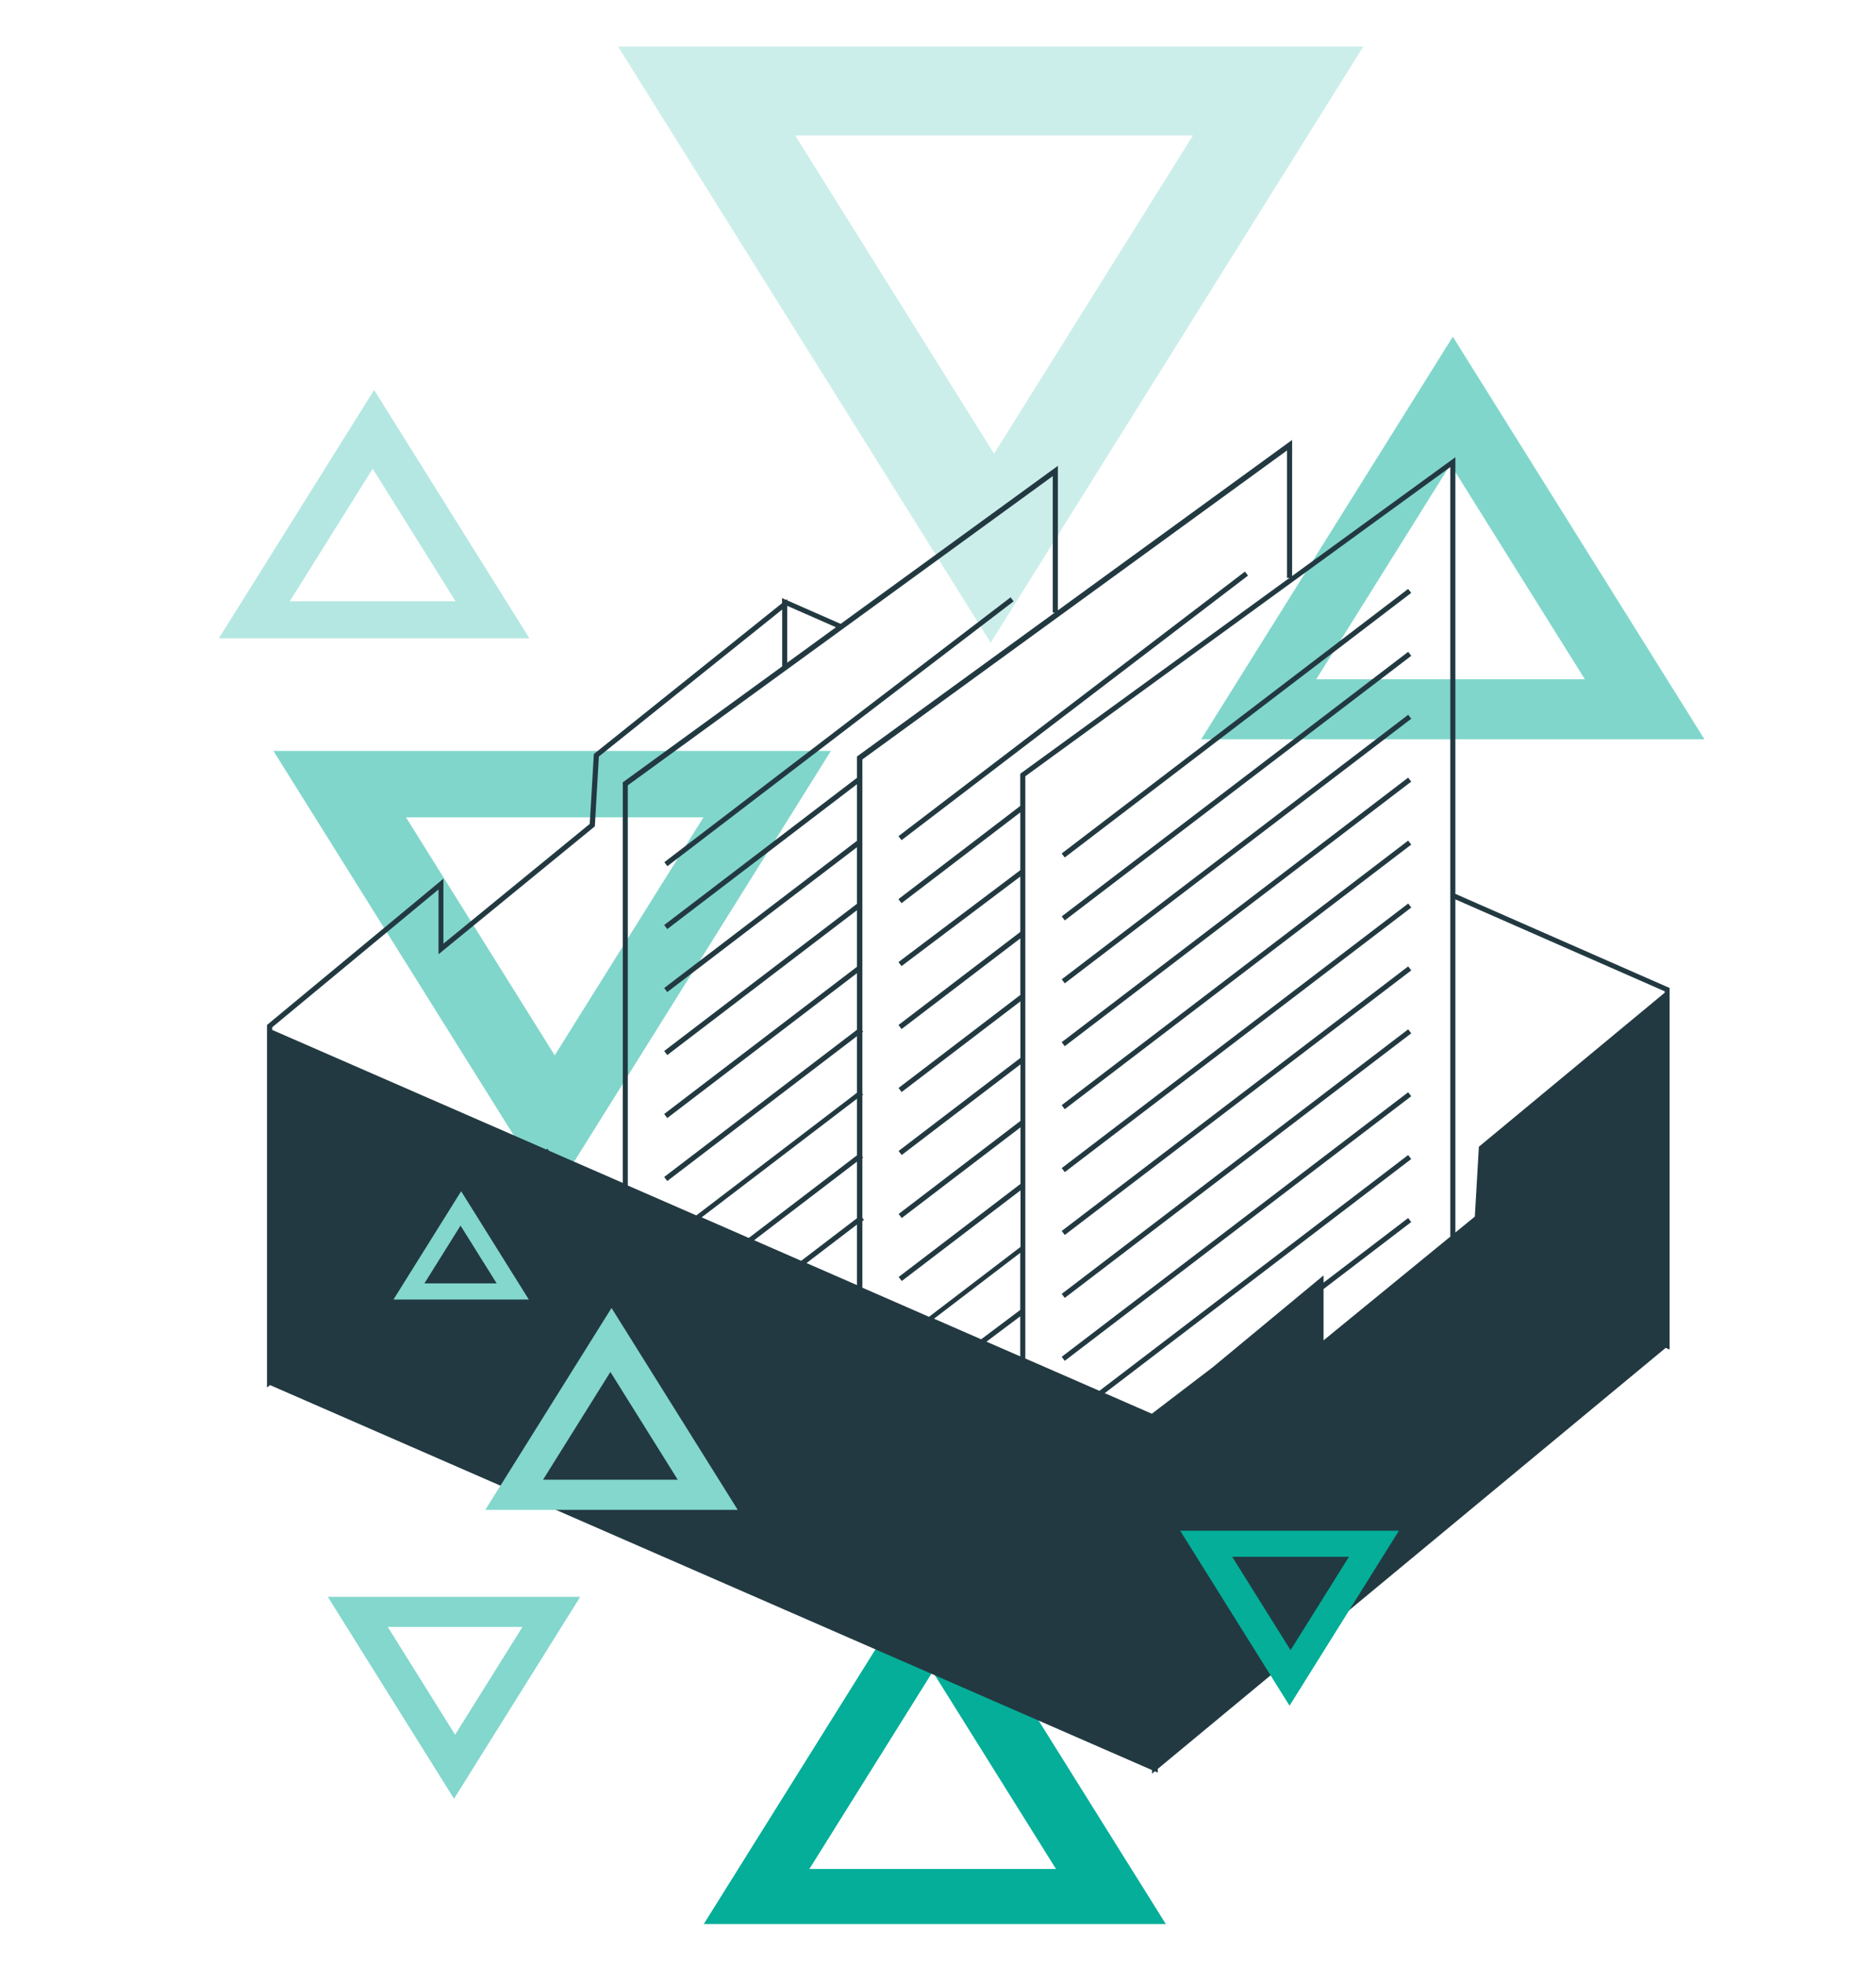
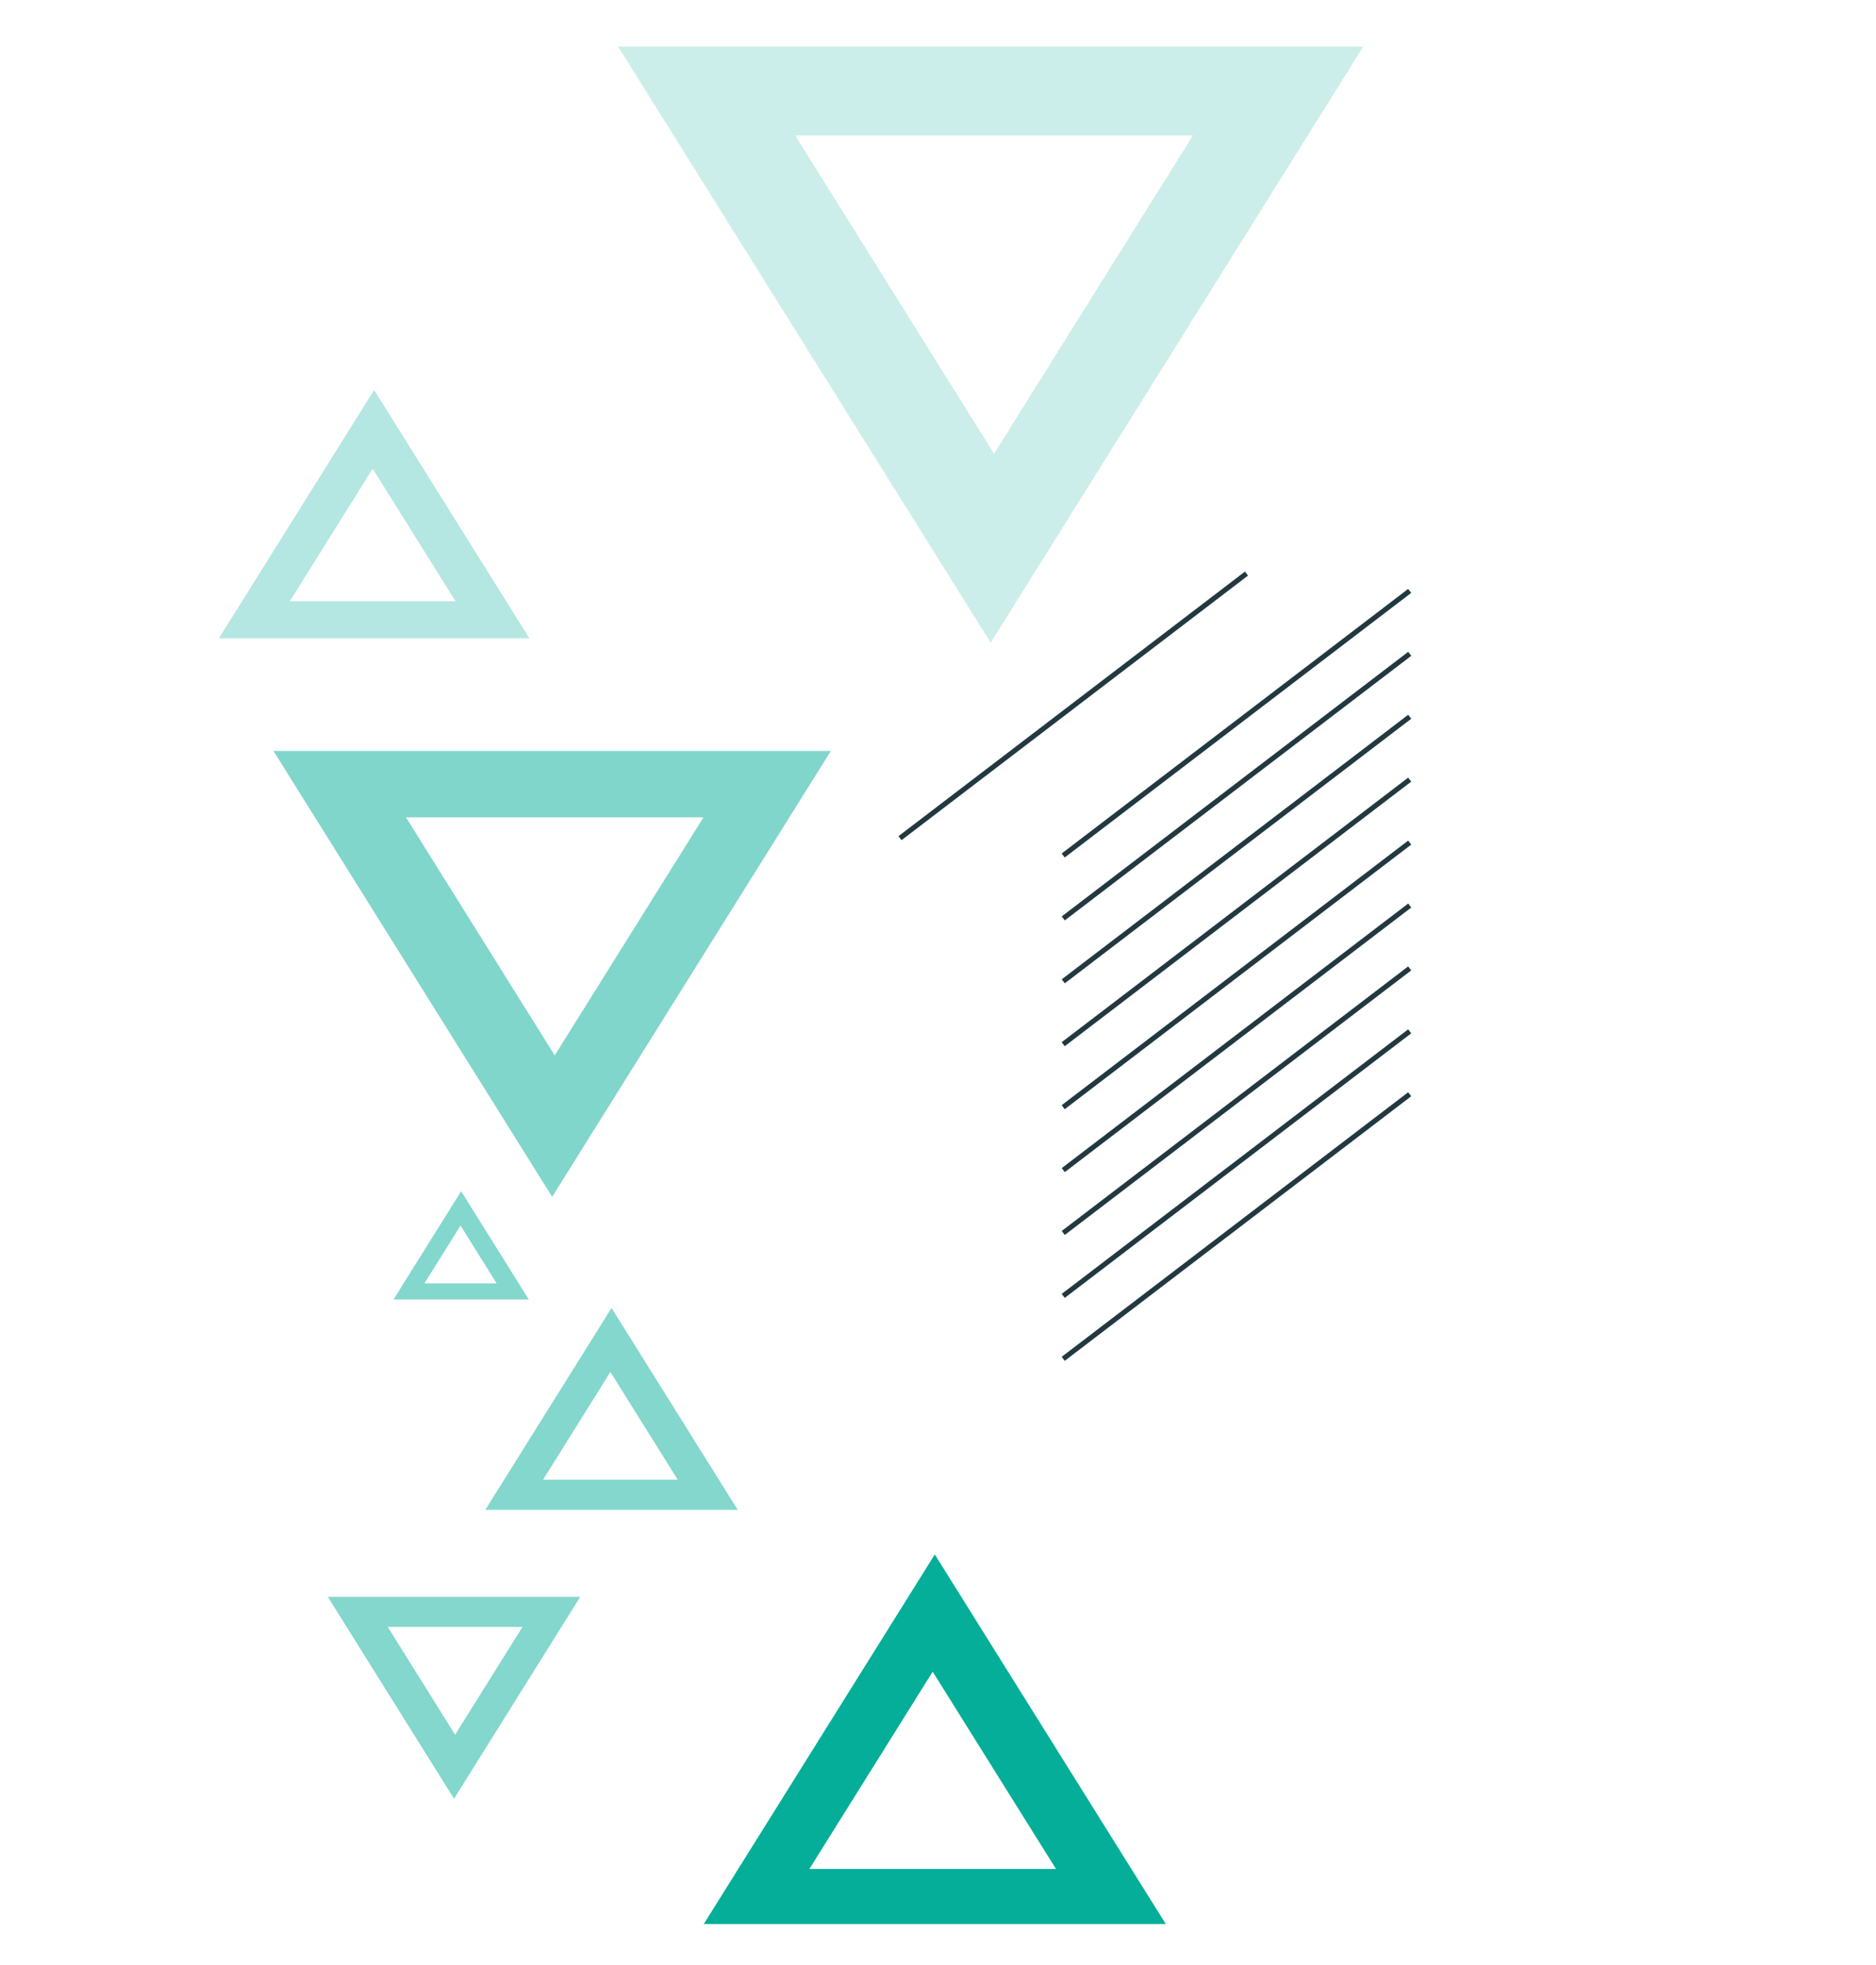
<svg xmlns="http://www.w3.org/2000/svg" id="Layer_1" viewBox="0 0 339 355">
  <defs>
    <style>
      .cls-1 {
        opacity: .2;
      }

      .cls-1, .cls-2, .cls-3, .cls-4 {
        fill: #04ae99;
      }

      .cls-2 {
        opacity: .3;
      }

      .cls-5 {
        fill: #83d7cd;
      }

      .cls-6 {
        fill: #223941;
      }

      .cls-4 {
        opacity: .5;
      }
    </style>
  </defs>
  <path class="cls-1" d="M179.02,116.11L246.35,8.42H111.69l67.33,107.69ZM179.63,81.95l-35.93-57.48h71.87l-35.93,57.48Z" />
  <path class="cls-4" d="M99.78,216.22l50.37-80.56H49.41l50.37,80.56ZM100.24,190.66l-26.88-43h53.76l-26.88,43Z" />
  <path class="cls-2" d="M67.61,70.45l-28.06,44.87h56.11l-28.06-44.87ZM67.35,84.68l14.97,23.95h-29.95l14.97-23.95Z" />
-   <path class="cls-4" d="M262.53,60.83l-45.47,72.73h90.94l-45.47-72.73ZM262.12,83.9l24.27,38.82h-48.54l24.27-38.82Z" />
  <path class="cls-3" d="M168.92,280.83l-41.75,66.78h83.5l-41.75-66.78ZM168.54,302.01l22.28,35.64h-44.56l22.28-35.64Z" />
  <g>
-     <path class="cls-6" d="M262.99,161.48v-78.88l-29.5,21.46v-24.58l-42.33,30.79v-26.11l-39.25,28.55-9.67-4.25v-.23l-.19.15-.73-.32v.91l-33.85,27.13-.16.13-.74,12.62-26.44,21.63v-11.73l-31.71,26.28-.17.14v65.51l.54-.45,159.39,69.56v.64l.5-.42.53.23v-.67l91.78-76.06.71.31v-65.33l-38.73-17.01ZM262.07,84.4v139.02l-22.9,18.73v-9.27l15.84-12.1-.55-.73-15.29,11.67v-1.3l-20,16.57-11.03,8.42-8.51-3.72,55.38-42.29-.55-.73-55.79,42.6-13.39-5.84v-105.19l76.79-55.86ZM126.79,219.93l28.07-21.43v10.22l-19.55,14.93-8.51-3.72ZM136.27,224.06l18.59-14.2v10.22l-10.08,7.7-8.51-3.72ZM154.86,221.23v10.94l-9.12-3.98,9.12-6.96ZM184.36,245.05l-6.1-2.66,6.1-4.58v7.24ZM184.36,236.66l-7.06,5.3-8.52-3.72,15.58-11.9v10.31ZM232.57,81.27v23.12h.46l-48.48,35.26-.19.14v5.82l-22.01,16.83.56.73,21.46-16.4v10.44l-22.01,16.6.55.73,21.46-16.18v10.01l-22.01,16.81.56.73,21.46-16.38v10.22l-22.01,16.81.56.73,21.46-16.38v10.22l-22.01,16.81.56.73,21.46-16.38v10.22l-22.01,16.81.56.73,21.46-16.38v10.22l-22.01,16.81.56.73,21.46-16.38v10.22l-16.54,12.63-12.04-5.26v-12.04l.28-.21-.28-.36v-10.79l.14-.11-.14-.18v-11.08l.14-.11-.14-.18v-11.08l.14-.11-.14-.18v-49.01l76.79-55.86ZM190.7,110.6l-35.65,25.93-.19.14v3.85l-34.84,26.6.56.73,34.28-26.17v10.22l-34.84,26.6.56.73,34.28-26.17v10.22l-34.84,26.6.56.73,34.28-26.17v10.22l-34.84,26.6.56.73,34.28-26.17v10.22l-34.84,26.6.56.73,34.28-26.17v10.22l-29.03,22.16-12.38-5.4v-72.3l76.79-55.86v24.65h.46ZM151.06,113.32l-8.81,6.41v-10.28l8.81,3.87ZM98.9,207.53l-.18.15-49.53-21.61v-.48l30.05-24.9v11.71l28.09-22.98.16-.13.73-12.62,33.12-26.55v10.27l-28.61,20.81-.19.14v72.37l-13.34-5.82-.29-.35ZM300.8,179.36l-33.56,27.81-.73,12.62-3.52,2.88v-60.19l37.82,16.61v.27Z" />
    <rect class="cls-6" x="184.05" y="130.2" width="78.77" height=".91" transform="translate(-33.45 162.39) rotate(-37.36)" />
    <rect class="cls-6" x="184.05" y="141.57" width="78.77" height=".91" transform="translate(-40.34 164.72) rotate(-37.36)" />
    <rect class="cls-6" x="184.05" y="152.94" width="78.77" height=".91" transform="translate(-47.24 167.05) rotate(-37.36)" />
    <rect class="cls-6" x="184.05" y="164.3" width="78.77" height=".91" transform="translate(-54.14 169.38) rotate(-37.36)" />
    <rect class="cls-6" x="184.05" y="175.67" width="78.77" height=".91" transform="translate(-61.04 171.72) rotate(-37.36)" />
    <rect class="cls-6" x="184.05" y="187.04" width="78.77" height=".91" transform="translate(-67.93 174.05) rotate(-37.36)" />
    <rect class="cls-6" x="184.05" y="198.4" width="78.77" height=".91" transform="translate(-74.83 176.38) rotate(-37.36)" />
    <rect class="cls-6" x="184.05" y="209.77" width="78.77" height=".91" transform="translate(-81.73 178.71) rotate(-37.36)" />
    <rect class="cls-6" x="184.05" y="221.14" width="78.77" height=".91" transform="translate(-88.63 181.04) rotate(-37.36)" />
    <rect class="cls-6" x="154.55" y="127.08" width="78.77" height=".91" transform="translate(-37.6 143.84) rotate(-37.36)" />
-     <rect class="cls-6" x="112.22" y="131.75" width="78.77" height=".91" transform="translate(-49.13 119.29) rotate(-37.41)" />
  </g>
  <g>
    <path class="cls-5" d="M82.04,324.97l22.81-36.48h-45.61l22.81,36.48ZM82.24,313.4l-12.17-19.47h24.34l-12.17,19.47Z" />
    <path class="cls-5" d="M110.51,236.29l-22.81,36.48h45.61l-22.81-36.48ZM110.3,247.86l12.17,19.47h-24.34l12.17-19.47Z" />
    <path class="cls-5" d="M83.33,215.21l-12.23,19.57h24.46l-12.23-19.57ZM83.22,221.42l6.53,10.44h-13.06l6.53-10.44Z" />
  </g>
-   <path class="cls-3" d="M233.03,308.15l19.76-31.61h-39.53l19.76,31.61ZM233.21,298.12l-10.55-16.87h21.1l-10.55,16.87Z" />
</svg>